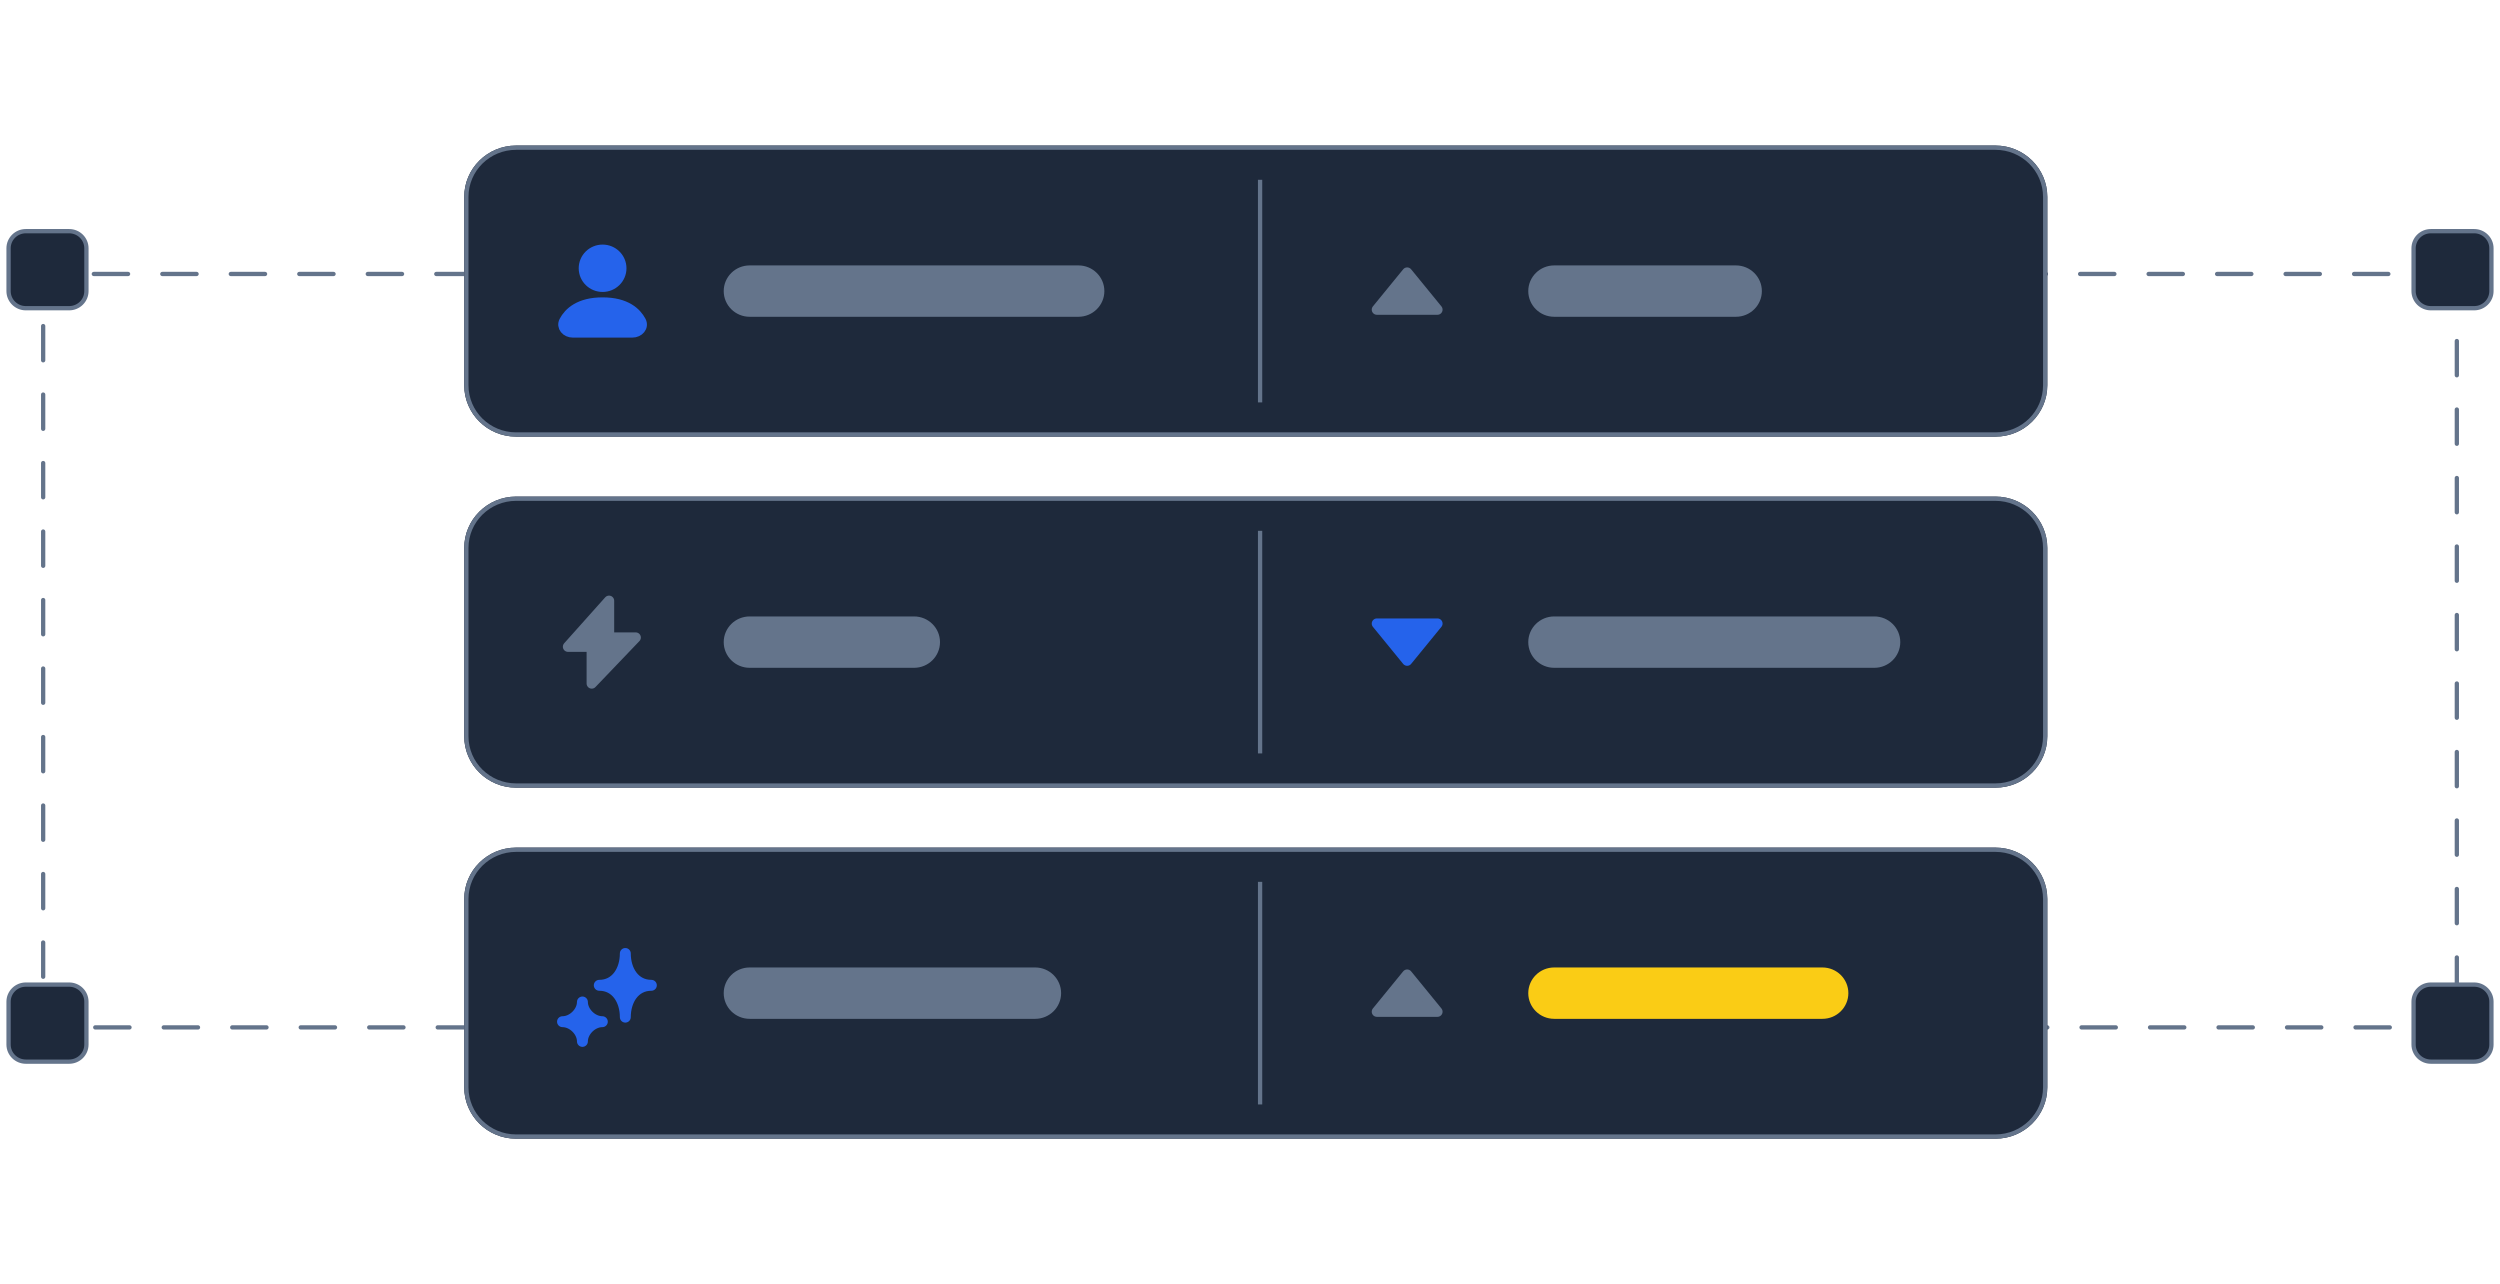
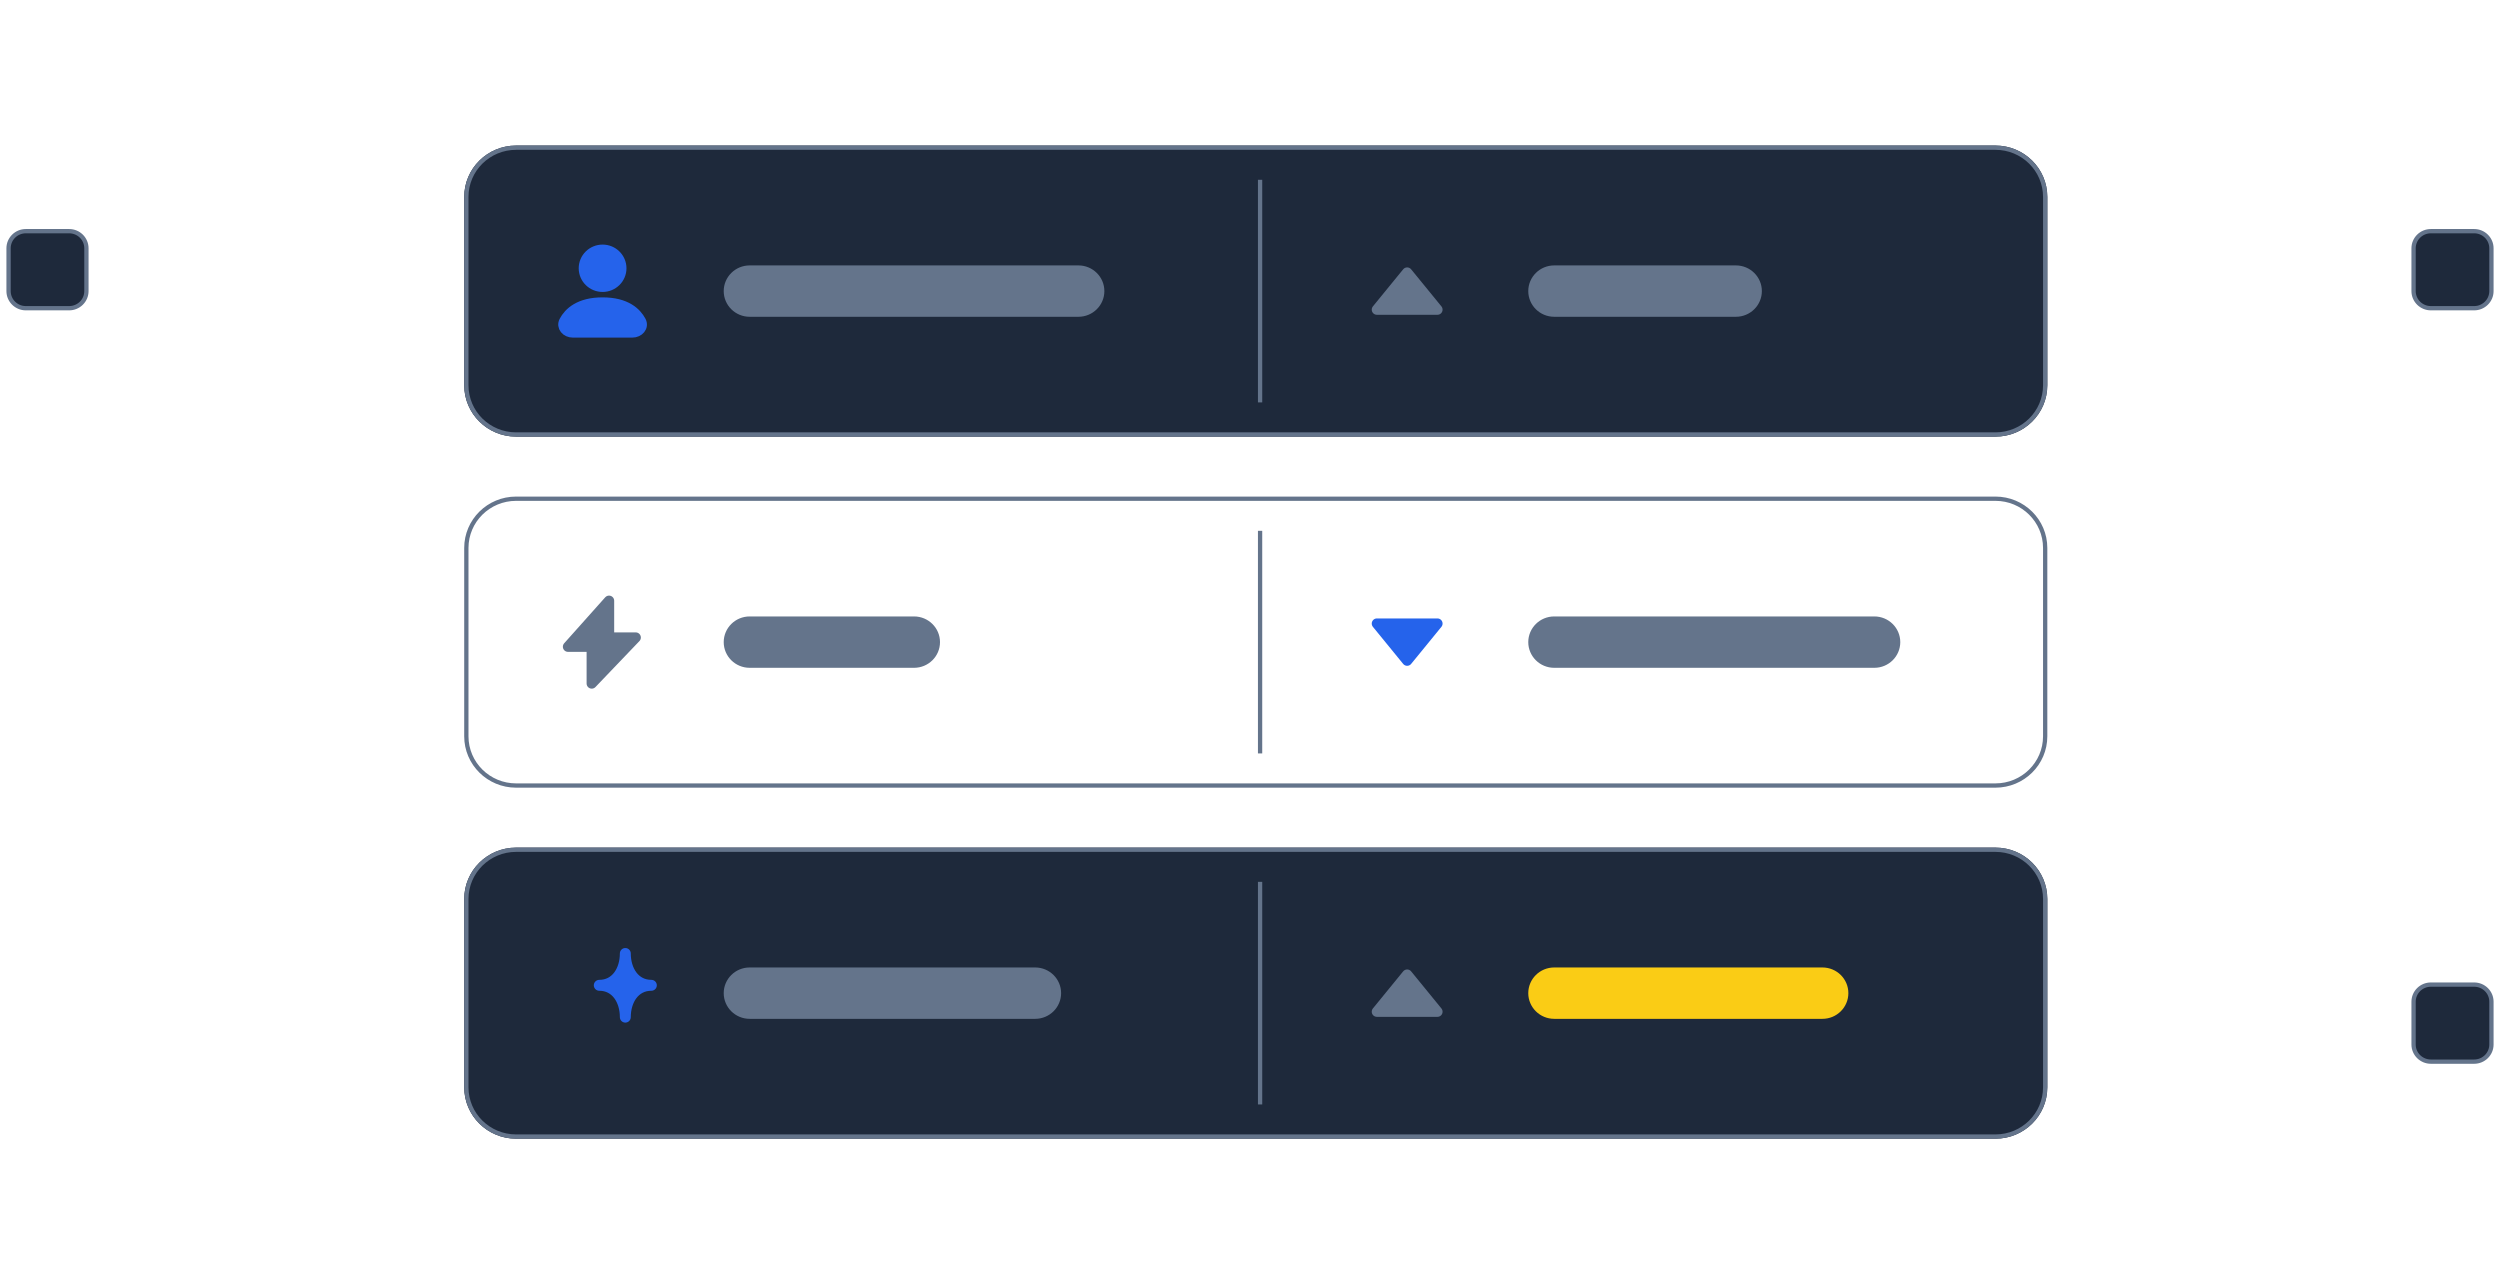
<svg xmlns="http://www.w3.org/2000/svg" width="292" height="150" viewBox="0 0 292 150" fill="none">
-   <path d="M286.958 32H5.042V120H286.958V32Z" stroke="#64748B" stroke-width="0.5" stroke-linecap="round" stroke-dasharray="4 4" />
  <path d="M8.073 27H3.021C1.905 27 1 27.895 1 29V34C1 35.105 1.905 36 3.021 36H8.073C9.189 36 10.094 35.105 10.094 34V29C10.094 27.895 9.189 27 8.073 27Z" fill="#1E293B" stroke="#64748B" stroke-width="0.5" />
  <path d="M288.979 27H283.927C282.811 27 281.906 27.895 281.906 29V34C281.906 35.105 282.811 36 283.927 36H288.979C290.095 36 291 35.105 291 34V29C291 27.895 290.095 27 288.979 27Z" fill="#1E293B" stroke="#64748B" stroke-width="0.5" />
-   <path d="M8.073 115H3.021C1.905 115 1 115.895 1 117V122C1 123.105 1.905 124 3.021 124H8.073C9.189 124 10.094 123.105 10.094 122V117C10.094 115.895 9.189 115 8.073 115Z" fill="#1E293B" stroke="#64748B" stroke-width="0.5" />
  <path d="M288.979 115H283.927C282.811 115 281.906 115.895 281.906 117V122C281.906 123.105 282.811 124 283.927 124H288.979C290.095 124 291 123.105 291 122V117C291 115.895 290.095 115 288.979 115Z" fill="#1E293B" stroke="#64748B" stroke-width="0.5" />
  <path d="M233.066 17H60.279C56.931 17 54.216 19.686 54.216 23V45C54.216 48.314 56.931 51 60.279 51H233.066C236.415 51 239.129 48.314 239.129 45V23C239.129 19.686 236.415 17 233.066 17Z" fill="#1E293B" />
  <path d="M233.067 17.25H60.279C57.071 17.25 54.469 19.824 54.469 23V45C54.469 48.176 57.071 50.75 60.279 50.75H233.067C236.276 50.75 238.877 48.176 238.877 45V23C238.877 19.824 236.276 17.25 233.067 17.25Z" stroke="#64748B" stroke-width="0.5" />
  <path d="M125.959 31H87.562C85.888 31 84.53 32.343 84.53 34C84.53 35.657 85.888 37 87.562 37H125.959C127.633 37 128.99 35.657 128.99 34C128.99 32.343 127.633 31 125.959 31Z" fill="#64748B" />
  <path d="M72.572 31.334C72.572 32.53 71.592 33.5 70.383 33.5C69.174 33.5 68.193 32.53 68.193 31.334C68.193 30.137 69.174 29.167 70.383 29.167C71.592 29.167 72.572 30.137 72.572 31.334Z" fill="#2563EB" stroke="#2563EB" stroke-width="1.2" stroke-linecap="round" stroke-linejoin="round" />
  <path d="M66.911 38.833H73.853C74.623 38.833 75.215 38.178 74.856 37.505C74.327 36.515 73.123 35.333 70.382 35.333C67.642 35.333 66.437 36.515 65.909 37.505C65.55 38.178 66.142 38.833 66.911 38.833Z" fill="#2563EB" stroke="#2563EB" stroke-width="1.2" stroke-linecap="round" stroke-linejoin="round" />
  <path d="M202.753 31H181.534C179.86 31 178.502 32.343 178.502 34C178.502 35.657 179.86 37 181.534 37H202.753C204.427 37 205.785 35.657 205.785 34C205.785 32.343 204.427 31 202.753 31Z" fill="#64748B" />
  <path d="M164.356 31.834L160.819 36.167H167.893L164.356 31.834Z" fill="#64748B" stroke="#64748B" stroke-width="1.2" stroke-linecap="round" stroke-linejoin="round" />
  <path d="M147.178 21V47" stroke="#64748B" stroke-width="0.5" />
  <path d="M233.066 99H60.279C56.931 99 54.216 101.686 54.216 105V127C54.216 130.314 56.931 133 60.279 133H233.066C236.415 133 239.129 130.314 239.129 127V105C239.129 101.686 236.415 99 233.066 99Z" fill="#1E293B" />
  <path d="M233.067 99.25H60.279C57.071 99.25 54.469 101.824 54.469 105V127C54.469 130.176 57.071 132.75 60.279 132.75H233.067C236.276 132.75 238.877 130.176 238.877 127V105C238.877 101.824 236.276 99.25 233.067 99.25Z" stroke="#64748B" stroke-width="0.5" />
  <path d="M120.907 113H87.562C85.888 113 84.53 114.343 84.53 116C84.53 117.657 85.888 119 87.562 119H120.907C122.581 119 123.938 117.657 123.938 116C123.938 114.343 122.581 113 120.907 113Z" fill="#64748B" />
  <path d="M73.037 111.365C73.037 113.321 71.972 115.083 69.995 115.083C71.972 115.083 73.037 116.846 73.037 118.802C73.037 116.846 74.103 115.083 76.079 115.083C74.103 115.083 73.037 113.321 73.037 111.365Z" fill="#2563EB" />
-   <path d="M68.027 117.031C68.027 118.205 66.887 119.333 65.701 119.333C66.887 119.333 68.027 120.462 68.027 121.636C68.027 120.462 69.167 119.333 70.353 119.333C69.167 119.333 68.027 118.205 68.027 117.031Z" fill="#2563EB" />
  <path d="M73.037 111.365C73.037 113.321 71.972 115.083 69.995 115.083C71.972 115.083 73.037 116.846 73.037 118.802C73.037 116.846 74.103 115.083 76.079 115.083C74.103 115.083 73.037 113.321 73.037 111.365Z" stroke="#2563EB" stroke-width="1.275" stroke-linecap="round" stroke-linejoin="round" />
-   <path d="M68.027 117.031C68.027 118.205 66.887 119.333 65.701 119.333C66.887 119.333 68.027 120.462 68.027 121.636C68.027 120.462 69.167 119.333 70.353 119.333C69.167 119.333 68.027 118.205 68.027 117.031Z" stroke="#2563EB" stroke-width="1.275" stroke-linecap="round" stroke-linejoin="round" />
  <path d="M212.858 113H181.534C179.86 113 178.502 114.343 178.502 116C178.502 117.657 179.86 119 181.534 119H212.858C214.532 119 215.889 117.657 215.889 116C215.889 114.343 214.532 113 212.858 113Z" fill="#FACC15" />
  <path d="M164.356 113.834L160.819 118.167H167.893L164.356 113.834Z" fill="#64748B" stroke="#64748B" stroke-width="1.2" stroke-linecap="round" stroke-linejoin="round" />
  <path d="M147.178 103V129" stroke="#64748B" stroke-width="0.5" />
-   <path d="M233.066 58H60.279C56.931 58 54.216 60.686 54.216 64V86C54.216 89.314 56.931 92 60.279 92H233.066C236.415 92 239.129 89.314 239.129 86V64C239.129 60.686 236.415 58 233.066 58Z" fill="#1E293B" />
  <path d="M233.067 58.25H60.279C57.071 58.25 54.469 60.824 54.469 64V86C54.469 89.176 57.071 91.75 60.279 91.75H233.067C236.276 91.75 238.877 89.176 238.877 86V64C238.877 60.824 236.276 58.25 233.067 58.25Z" stroke="#64748B" stroke-width="0.5" />
  <path d="M106.76 72H87.562C85.888 72 84.53 73.343 84.53 75C84.53 76.657 85.888 78 87.562 78H106.76C108.434 78 109.792 76.657 109.792 75C109.792 73.343 108.434 72 106.76 72Z" fill="#64748B" />
  <path d="M66.342 75.537L71.136 70.167V74.463H74.252L69.115 79.834V75.537H66.342Z" fill="#64748B" stroke="#64748B" stroke-width="1.2" stroke-linecap="round" stroke-linejoin="round" />
  <path d="M218.921 72H181.534C179.86 72 178.502 73.343 178.502 75C178.502 76.657 179.86 78 181.534 78H218.921C220.595 78 221.952 76.657 221.952 75C221.952 73.343 220.595 72 218.921 72Z" fill="#64748B" />
  <path d="M164.356 77.166L167.893 72.833H160.819L164.356 77.166Z" fill="#2563EB" stroke="#2563EB" stroke-width="1.2" stroke-linecap="round" stroke-linejoin="round" />
  <path d="M147.178 62V88" stroke="#64748B" stroke-width="0.5" />
</svg>